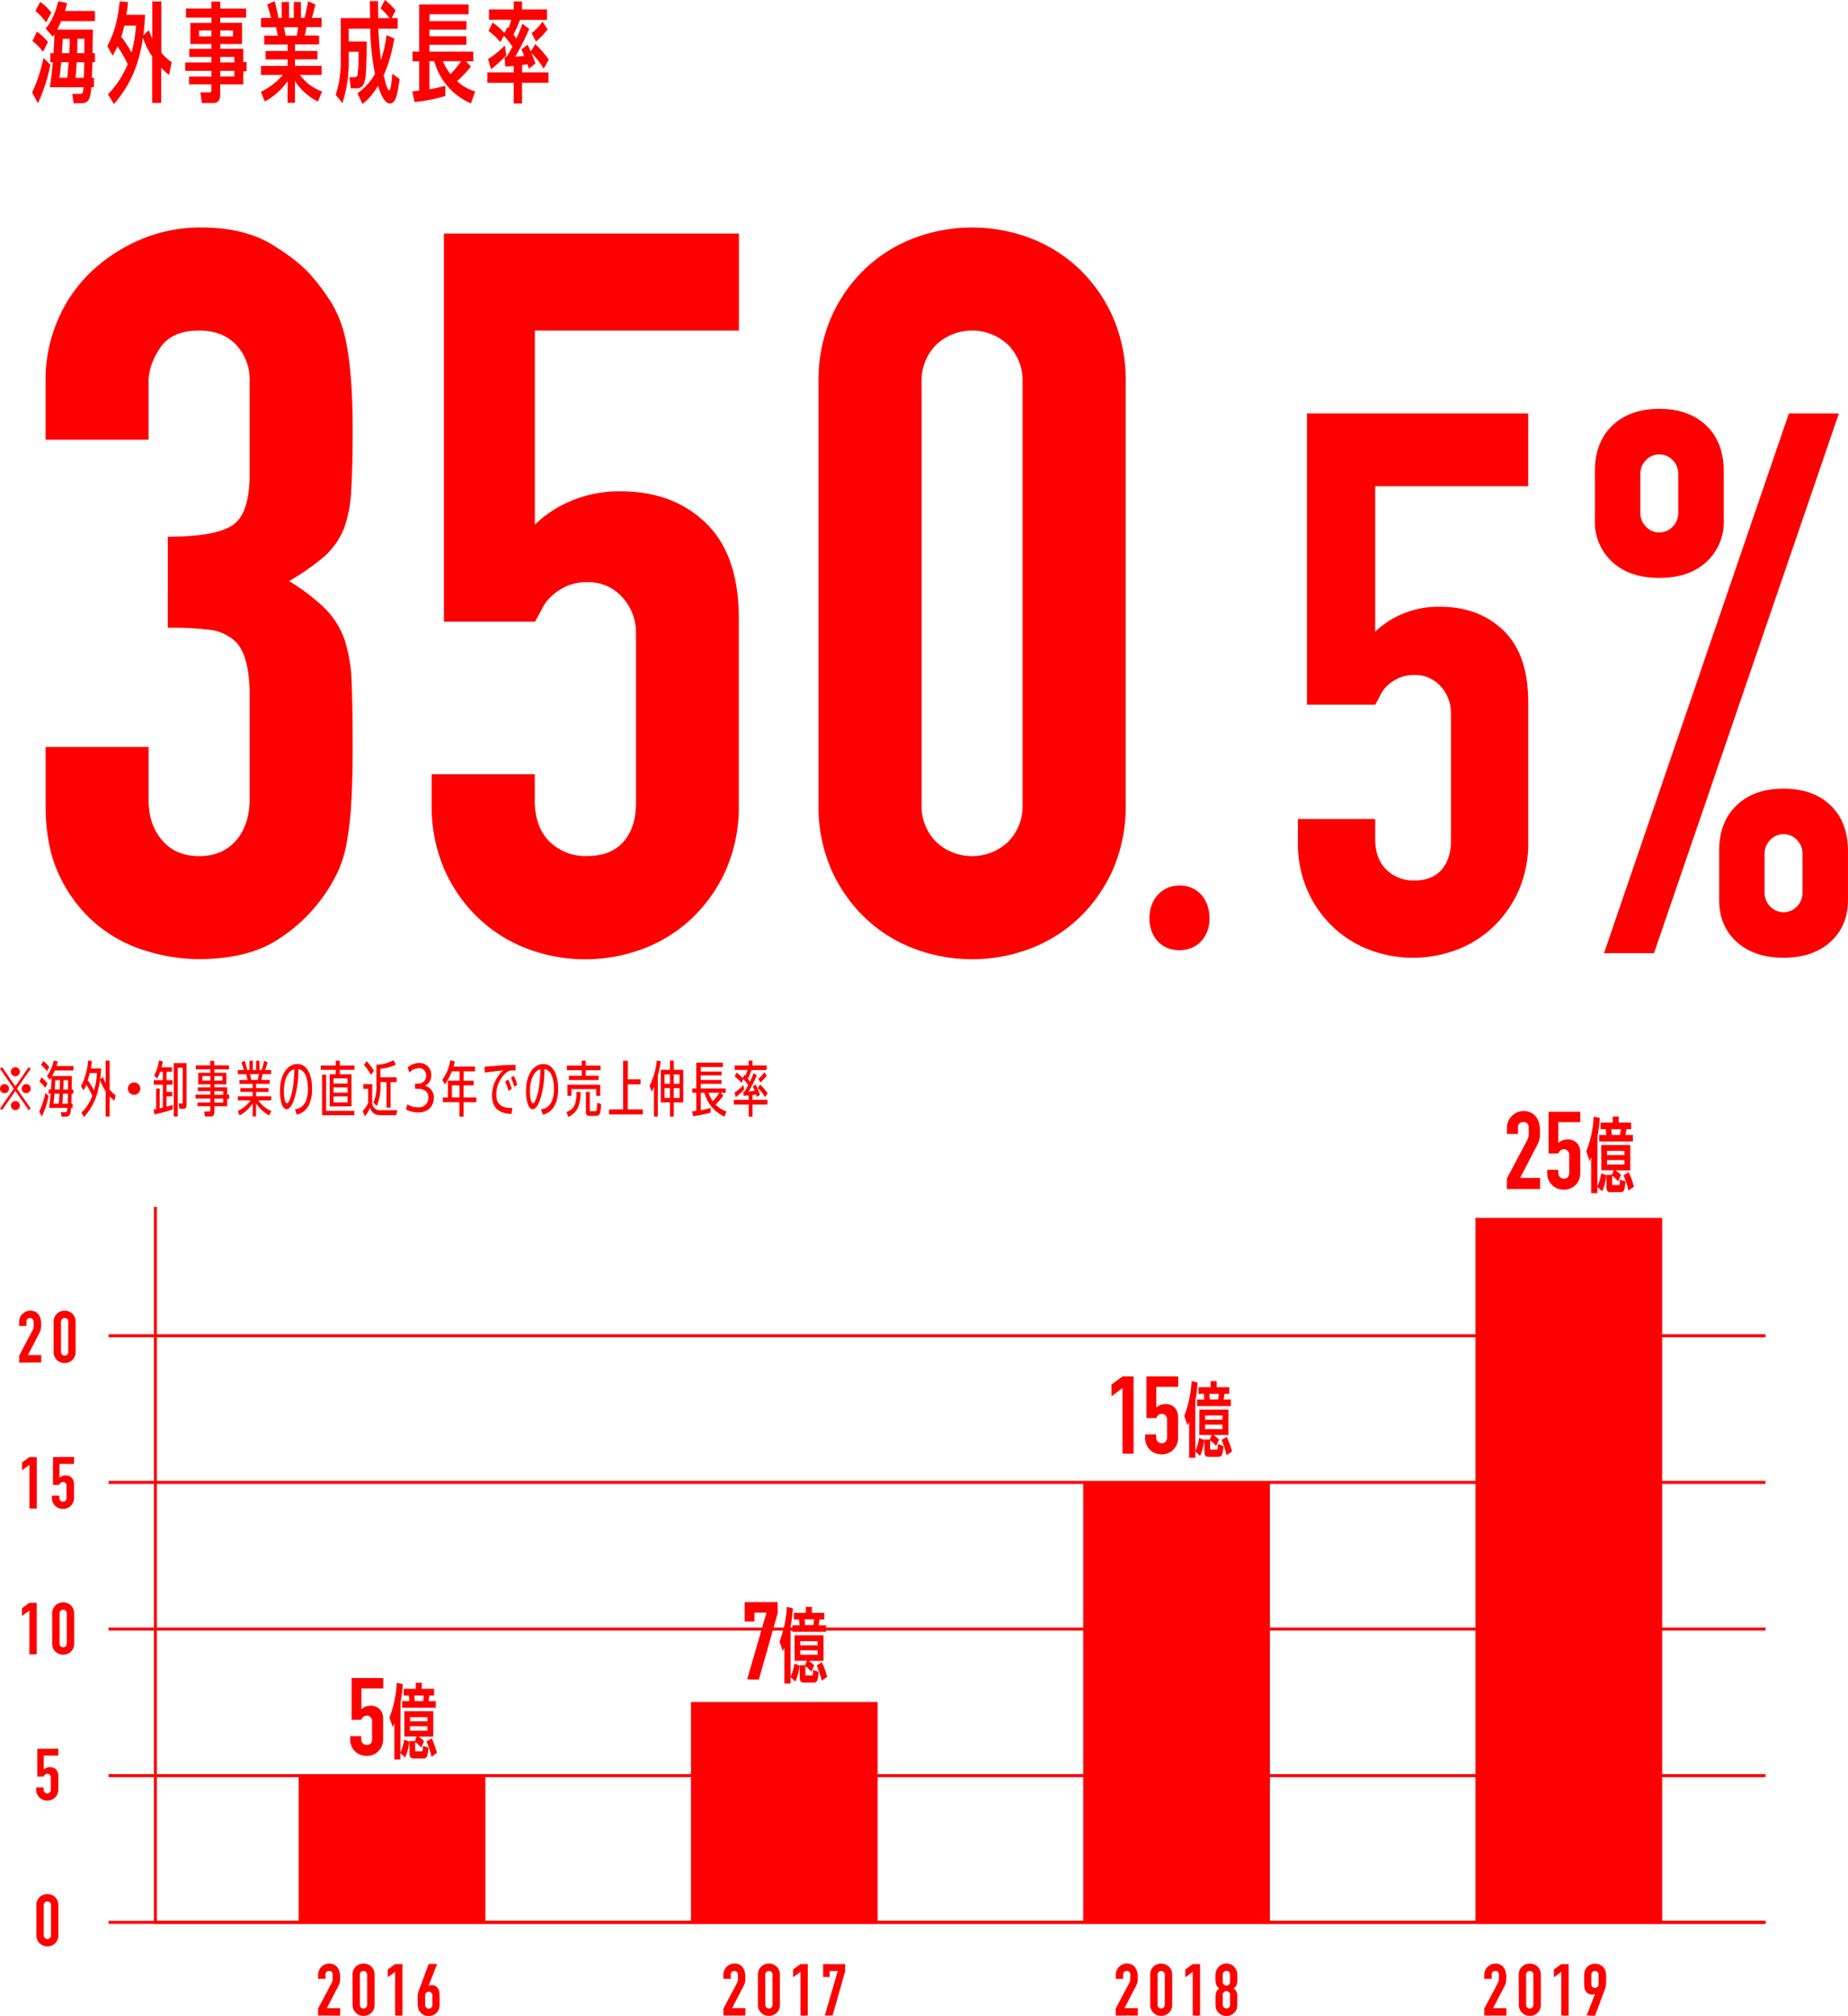
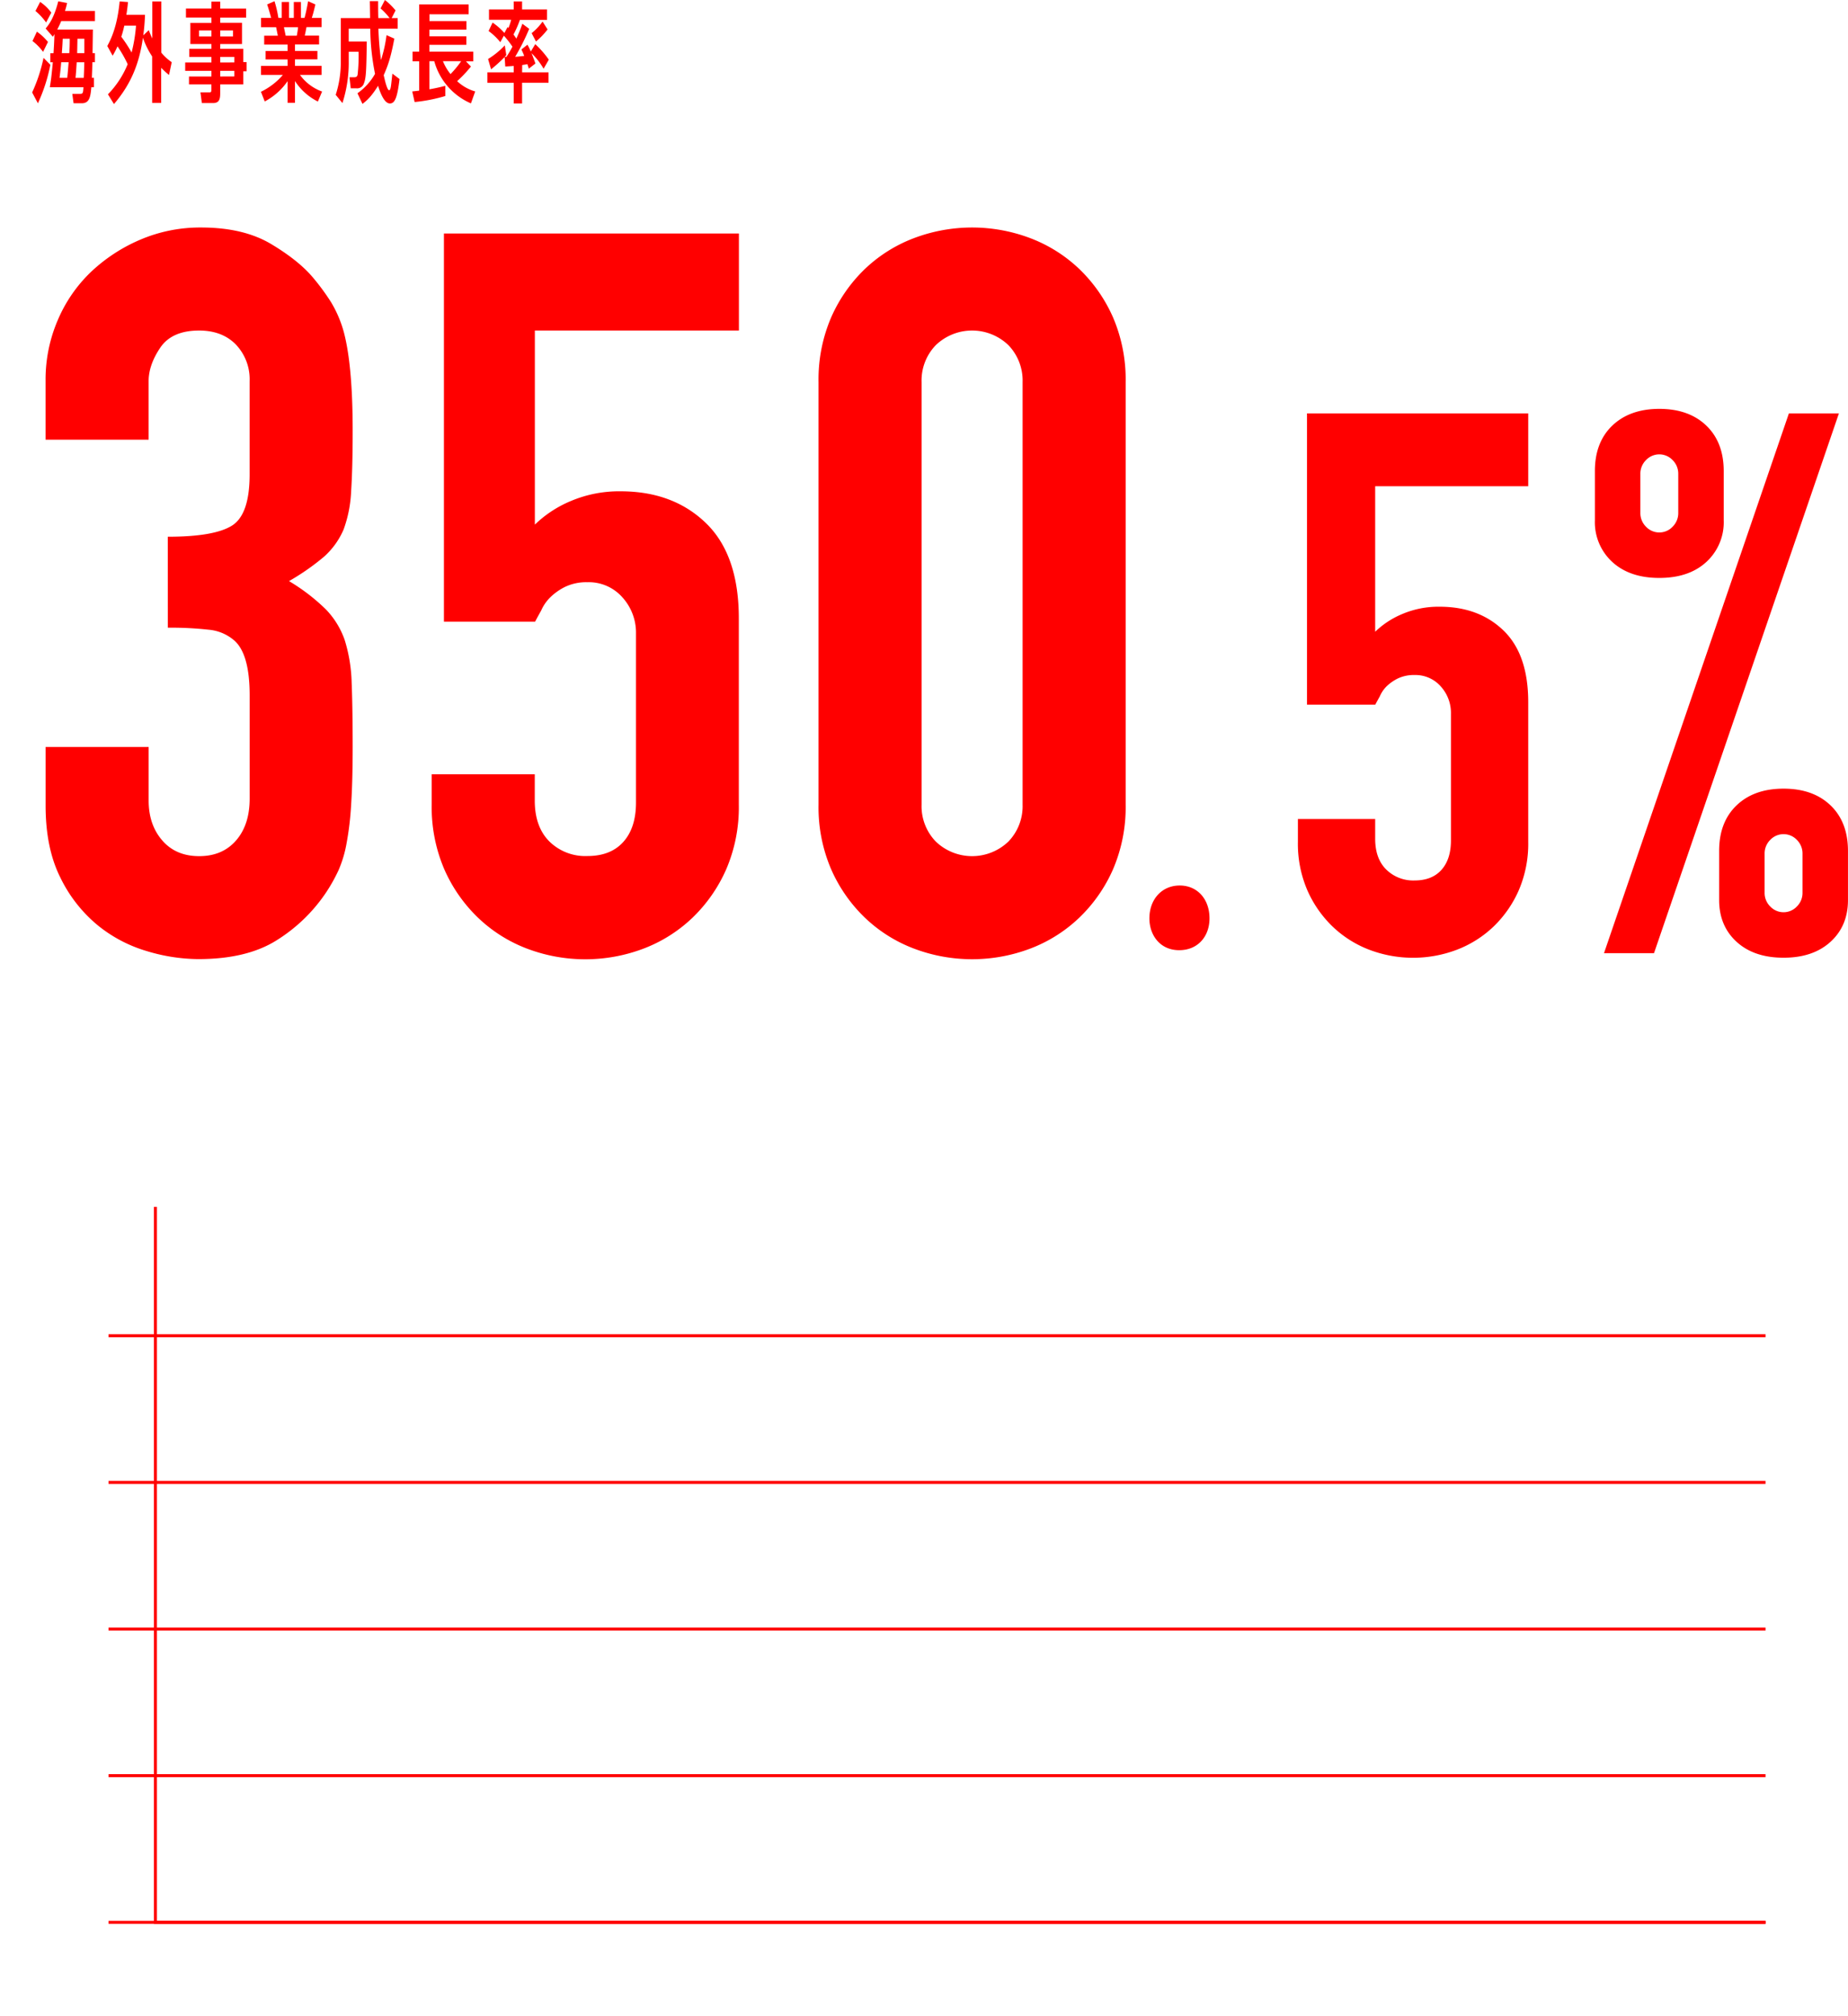
<svg xmlns="http://www.w3.org/2000/svg" viewBox="0 0 613.39 668.83">
  <defs>
    <style>.cls-1{fill:red}.cls-2{fill:none;stroke:red;stroke-miterlimit:10}</style>
  </defs>
  <g id="レイヤー_2" data-name="レイヤー 2">
    <g id="guide">
      <path class="cls-1" d="M16.71 21.49a55.36 55.36 0 01-4.13 12.78l-1.91-3.6a52.56 52.56 0 003.78-11.48zm-2.41-4.28a17.53 17.53 0 00-3.52-3.6l1.47-3.1a17.54 17.54 0 013.67 3.42zm1-9.76a20.61 20.61 0 00-3.53-3.81l1.55-3a14.87 14.87 0 013.71 3.56zm-.15 2C16.39 8 18 5.72 19.34.43l2.92.57a21.85 21.85 0 01-.69 2.63h9.94V7h-11.2A26 26 0 0119 9.79h11.83l-.11 7.85h.79v3h-.86c0 1.44-.11 3.74-.15 5.19h.69v3.09h-.87c-.25 2.74-.47 5.33-3.09 5.33h-2.81L24 31.14h2.44c1.12 0 1.12-.22 1.26-2.2H16.54c.43-2.66.5-3.24 1-8.28h-.83v-3h1.05c.14-2.23.18-2.63.32-6.34-.07.15-.46.76-.54.87zm7.17 16.38c.18-1.7.21-2.13.46-5.19h-2.47c-.14 1.84-.32 3.35-.54 5.19zm.68-8.19c.11-1.59.15-2.81.15-4.79h-2.33c-.07 1.44-.07 1.76-.29 4.79zm4.79 8.21c.11-1.62.15-3.57.18-5.19h-2.51c-.21 3.24-.25 3.74-.39 5.19zm.21-8.21v-4.79h-2.29c-.07 3.2-.07 3.56-.1 4.79zM48.13 4.93a68.13 68.13 0 01-.57 6.8L49.39 10a29.3 29.3 0 001.16 2.77V.47h3v17A16.19 16.19 0 0057 20.63l-.9 4.24a27.11 27.11 0 01-2.6-2.37v11.66h-3V18.72a27.35 27.35 0 01-3.06-6.19c-1.19 8.38-3.82 15.22-9.61 22l-2-3.24a31.17 31.17 0 006.55-10A42.92 42.92 0 0039 15.37a22.78 22.78 0 01-1.62 3.1l-1.77-3.21c2.52-4.5 3.6-9.64 4.11-14.79l2.77.21c-.18 1.8-.32 2.78-.54 4.25zM41.26 8.5a35.17 35.17 0 01-1 3.7 44.83 44.83 0 013.42 5.22 50.87 50.87 0 001.47-8.92zm31.83 7.7h7.67v4.39h1.08v3.06h-1.08V28h-7.67v2.63c0 1.65 0 3.56-2.3 3.56H67l-.47-3.56h2.95c.54 0 .69 0 .69-1.15V28h-7.44v-2.62h7.45v-1.87h-8.71v-2.78h8.71V18.9h-7.35v-2.7h7.35v-1.59h-7v-7h7V5.83h-8.46v-3h8.46V.54h2.91v2.3h8.61v3h-8.61v1.72h7.24v7.05h-7.24zm-2.91-6.09h-4.11v2h4.11zm7.16 2v-2h-4.25v2zm.43 8.6V18.9h-4.68v1.83zm0 4.65v-1.85h-4.68v1.87zm27.74 8.33a19.31 19.31 0 01-7.6-6.8v7.23h-2.45v-7.2a21.3 21.3 0 01-7.59 6.74l-1.26-3.21a22.53 22.53 0 007.27-5.58h-7.24v-3h8.82v-2.14h-7.3v-2.81h7.3v-2.13h-7.77v-2.95h4.53c-.1-.47-.43-2.16-.57-2.81h-5V5.94H90c-.61-2.23-.87-3.1-1.33-4.46L91.11.4a37.82 37.82 0 011.29 5.54h1.12V.65h2.41v5.29h1.59V.65h2.37v5.29h1.19c.47-1.73.86-3.64 1.19-5.54l2.41 1.08c-.47 2-.72 3-1.19 4.46h3.24V9h-5c-.18.94-.36 1.88-.57 2.81h4.75v2.95h-8v2.13h7.45v2.81h-7.45v2.16h8.82v3h-7.16a15.54 15.54 0 007.34 5.51zm-7-21.85c.14-.79.29-1.51.43-2.81h-4.7l.58 2.81zm32.38.97c-1.26 6.7-2.23 9.15-3.53 12.13.33 1.48 1.12 5 1.8 5 .4 0 .54-1 .61-1.4.11-.83.33-2.88.47-4.11l2.38 1.8c-.76 6.3-1.59 8.1-3.21 8.1-2 0-3.38-4.14-3.92-5.86-2.09 3.31-3.42 4.68-5.18 6l-1.66-3.53a19.67 19.67 0 005.83-6.44 79.72 79.72 0 01-1.58-15h-7.16v4.29h6c-.14 9.39-.21 12-.93 13.82a2.36 2.36 0 01-2.52 1.69h-1.87l-.42-3.67h1.44c.68 0 1.08-.07 1.26-.86a56.69 56.69 0 00.32-7.6h-3.27v3.2a43.65 43.65 0 01-2.09 13.83l-2.23-2.74a35.25 35.25 0 001.69-11.12V6h9.72c0-.65-.08-5.58-.08-5.62h2.74c0 .79 0 3.78.07 5.62h3.75a22.47 22.47 0 00-3-3.21L127.76 0a21.53 21.53 0 013.53 3.46L130 6h2v3.5h-6.4a101 101 0 00.86 10.41 45.22 45.22 0 001.84-8.25zm25.42 21.49a21.44 21.44 0 01-12.17-14h-1.62v9.32c2.23-.36 4.35-.9 5.29-1.15v3.38a52.85 52.85 0 01-10.19 2l-.79-3.52c.18 0 2-.22 2.31-.26v-9.73h-2.2v-3.21h2.2V1.48h16.41v3.27h-13V7h12.27v2.83h-12.3v2.23h12.27v2.81h-12.27v2.26h14.58v3.21h-2.45l1.66 1.73a40 40 0 01-4.58 4.85 14.61 14.61 0 006 3.42zm-9.29-14a16.55 16.55 0 002.52 4.28 33 33 0 003.53-4.28zm26.27 3.7h8.78v3.45h-8.78v6.88h-2.77v-6.87h-8.75V24h8.75v-2.11c-1.51.1-2 .14-2.81.18l-.21-3.14A51 51 0 01163 23l-1-3.42a27 27 0 005.55-4.53l.5 3.24c-.25.28-.43.46-.54.57h.58a33.69 33.69 0 002-3.38 32.63 32.63 0 00-2.85-3.64L166.06 14a20 20 0 00-3.89-3.71l1.33-2.8a21.08 21.08 0 013.92 3.45L168.47 9l.28.29a15.44 15.44 0 00.91-2.73h-7.35V3.13h8.21V.47h2.77v2.66h8.28v3.46h-9a34.17 34.17 0 01-2.13 4.86c.36.5.61.82.94 1.36a46.76 46.76 0 002-4.93l2.27 1.69a73 73 0 01-4.65 9.26c.36 0 1.69-.11 3-.29-.36-.9-.57-1.37-.93-2.13l2-1.58a17.5 17.5 0 011.11 2.27l1.48-2.45a31.13 31.13 0 014.5 5.15l-1.73 3a24 24 0 00-4-5.15c.46 1.16.79 2 1.29 3.42l-2.19 1.7c-.33-1-.36-1.16-.47-1.48-.58.11-.83.14-1.73.29zm3.17-13a18.51 18.51 0 003.63-3.85l1.66 2.62a24.31 24.31 0 01-3.85 4zM55.7 178.07q15.42 0 21.3-3.69t5.86-17.1v-30.85a16.71 16.71 0 00-4.52-12.07q-4.53-4.69-12.24-4.7-9.06 0-12.91 5.7t-3.86 11.07v19.45h-34.2V126.1a49.77 49.77 0 014-19.79 48.1 48.1 0 0111.07-16.1 55.27 55.27 0 0116.45-10.73 50.52 50.52 0 0120.12-4q14.08 0 23.3 5.53T104 92.23a74.4 74.4 0 015.87 8 39.29 39.29 0 014.19 9.73q3 11.07 3 32.86 0 12.42-.51 20.12a42 42 0 01-2.51 12.75 25.66 25.66 0 01-6.54 9.05 78 78 0 01-11.57 8.05 64.69 64.69 0 0112.24 9.39 27.75 27.75 0 016.21 10.06 51.84 51.84 0 012.34 14.25q.33 8.22.34 21 0 11.73-.51 19.45a99.58 99.58 0 01-1.5 12.74 39.51 39.51 0 01-2.69 9.05 55 55 0 01-4.36 7.71A54.2 54.2 0 0191.75 312q-9.9 6.21-26 6.2a60.26 60.26 0 01-17.1-2.68 46.61 46.61 0 01-16.43-8.72A47.18 47.18 0 0120 291.08q-4.86-9.72-4.86-23.81v-19.45h34.2v17.77q0 8.06 4.53 13.25c3 3.47 7.09 5.2 12.24 5.2s9.22-1.73 12.24-5.2 4.52-8.1 4.52-13.92v-34.2q0-14.08-5.36-18.44a14.93 14.93 0 00-8.22-3.36 111.88 111.88 0 00-13.58-.67zm189.56-100.6v32.19h-67.73v64.39a38.27 38.27 0 0112.07-7.88A41 41 0 01206 163q17.43 0 28.34 10.57t10.89 31.68v61.71a52.08 52.08 0 01-4.19 21.46 50.32 50.32 0 01-11.23 16.09 48.35 48.35 0 01-16.26 10.23 54.59 54.59 0 01-38.57 0 48.16 48.16 0 01-16.26-10.23 50.19 50.19 0 01-11.24-16.09 52.24 52.24 0 01-4.19-21.46v-10.08h34.21v8.71q0 8.73 4.86 13.59A17 17 0 00195 284q7.71 0 11.91-4.7t4.19-13.07v-56a17.43 17.43 0 00-4.53-12.07 14.86 14.86 0 00-11.57-5 16.43 16.43 0 00-7.37 1.51 19.11 19.11 0 00-5 3.52 14 14 0 00-3 4.36q-1.68 3-2 3.69h-30.28V77.47zm26.43 49.3a52.13 52.13 0 014.19-21.47 50.28 50.28 0 0111.23-16.09A48.35 48.35 0 01303.38 79a54.56 54.56 0 0138.56 0 48.41 48.41 0 0116.26 10.21 50.3 50.3 0 0111.24 16.09 52.29 52.29 0 014.19 21.47v140.17a52.24 52.24 0 01-4.19 21.46 50.19 50.19 0 01-11.24 16.09 48.25 48.25 0 01-16.26 10.23 54.56 54.56 0 01-38.56 0 48.2 48.2 0 01-16.27-10.23 50.17 50.17 0 01-11.23-16.09 52.08 52.08 0 01-4.19-21.46zm34.2 140.17a16.87 16.87 0 004.7 12.24 17.42 17.42 0 0024.14 0 16.9 16.9 0 004.69-12.24V126.77a16.9 16.9 0 00-4.69-12.24 17.39 17.39 0 00-24.14 0 16.87 16.87 0 00-4.7 12.24zm75.62 37.74c0-6.37 4.19-10.9 10.06-10.9s9.89 4.53 9.89 10.9c0 6-3.86 10.56-10.06 10.56-6.4 0-9.89-5.03-9.89-10.56zm125.74-167.52v24.15h-50.8v48.28a28.92 28.92 0 019.06-5.91 30.77 30.77 0 0112.32-2.39q13.07 0 21.25 7.93t8.17 23.78v46.28a39 39 0 01-3.14 16.09 37.67 37.67 0 01-8.42 12.08 36.4 36.4 0 01-12.2 7.67 40.95 40.95 0 01-28.93 0 36.25 36.25 0 01-12.19-7.67 37.7 37.7 0 01-8.43-12.08 39 39 0 01-3.14-16.09v-7.55h25.65v6.54q0 6.56 3.65 10.19a12.76 12.76 0 009.43 3.65q5.78 0 8.93-3.53t3.14-9.8v-42a13.09 13.09 0 00-3.39-9.06 11.18 11.18 0 00-8.68-3.77 12.33 12.33 0 00-5.53 1.13 14.73 14.73 0 00-3.78 2.64A10.57 10.57 0 00458 231c-.84 1.51-1.34 2.43-1.51 2.77h-22.67v-96.61zm43.51 54.58q-9.81 0-15.59-5.28a17.87 17.87 0 01-5.79-13.84v-16.34q0-9.56 5.79-15.09t15.59-5.54q9.81 0 15.59 5.54t5.79 15.09v16.34a17.87 17.87 0 01-5.79 13.84q-5.77 5.28-15.59 5.28zM532.4 316.23l61.37-179.07h16.6L549 316.23zm18.36-139.58a6 6 0 004.4-1.89 6.32 6.32 0 001.89-4.65v-12.83a6.32 6.32 0 00-1.89-4.65 6.07 6.07 0 00-8.8 0 6.32 6.32 0 00-1.89 4.65v12.83a6.32 6.32 0 001.89 4.65 6 6 0 004.4 1.89zM592 317.74q-9.81 0-15.59-5.28t-5.79-13.84v-16.34q0-9.55 5.79-15.09t15.59-5.54q9.81 0 15.59 5.54t5.79 15.09v16.34q0 8.56-5.79 13.84T592 317.74zm-6.29-21.63a6.3 6.3 0 001.89 4.65 6.07 6.07 0 008.8 0 6.3 6.3 0 001.89-4.65v-12.83a6.32 6.32 0 00-1.89-4.65 6.07 6.07 0 00-8.8 0 6.32 6.32 0 00-1.89 4.65z" />
      <path class="cls-2" d="M586.02 637.77H51.59V400.39" />
-       <path class="cls-1" d="M19.37 580.15v2.3h-4.84v4.61a2.73 2.73 0 01.86-.56 2.79 2.79 0 011.18-.23 2.79 2.79 0 012 .75 3 3 0 01.78 2.27v4.42a3.7 3.7 0 01-.3 1.53 3.45 3.45 0 01-2 1.89 3.93 3.93 0 01-2.76 0 3.55 3.55 0 01-1.17-.73 3.64 3.64 0 01-1.1-2.69V593h2.45v.62a1.3 1.3 0 00.34 1 1.21 1.21 0 00.9.35 1.11 1.11 0 00.86-.33 1.38 1.38 0 00.3-.94v-4a1.23 1.23 0 00-.33-.86 1.19 1.19 0 00-1.35-.25 1.1 1.1 0 00-.36.25.93.93 0 00-.22.31 2.73 2.73 0 00-.14.26h-2.1v-9.21zm-7.29 51.91a3.73 3.73 0 01.3-1.53 3.65 3.65 0 01.8-1.15 3.58 3.58 0 011.17-.74 3.93 3.93 0 012.76 0 3.54 3.54 0 011.16.74 3.49 3.49 0 01.8 1.15 3.73 3.73 0 01.3 1.53v10a3.73 3.73 0 01-.3 1.53 3.49 3.49 0 01-.8 1.15 3.54 3.54 0 01-1.16.74 3.93 3.93 0 01-2.76 0 3.58 3.58 0 01-1.17-.74 3.65 3.65 0 01-.8-1.15 3.73 3.73 0 01-.3-1.53zm2.45 10a1.21 1.21 0 00.33.87 1.17 1.17 0 00.87.35 1.15 1.15 0 00.86-.35 1.22 1.22 0 00.34-.87v-10a1.22 1.22 0 00-.34-.87 1.15 1.15 0 00-.86-.35 1.17 1.17 0 00-.87.35 1.21 1.21 0 00-.33.87zm-4.79-93.21v-14.5l-2.45 1.8v-2.59l2.45-1.8h2.45v17.09zm7.58-13.56a3.74 3.74 0 01.3-1.54 3.52 3.52 0 01.81-1.15 3.41 3.41 0 011.16-.73 3.93 3.93 0 012.76 0 3.41 3.41 0 011.16.73 3.52 3.52 0 01.81 1.15 3.74 3.74 0 01.3 1.54v10a3.74 3.74 0 01-.3 1.54 3.63 3.63 0 01-.81 1.15 3.41 3.41 0 01-1.16.73 3.93 3.93 0 01-2.76 0 3.41 3.41 0 01-1.16-.73 3.63 3.63 0 01-.81-1.15 3.74 3.74 0 01-.3-1.54zm2.45 10a1.25 1.25 0 00.33.88 1.18 1.18 0 00.87.34 1.14 1.14 0 00.86-.34 1.21 1.21 0 00.34-.88v-10a1.2 1.2 0 00-.34-.88 1.15 1.15 0 00-.86-.35 1.18 1.18 0 00-.87.35 1.23 1.23 0 00-.33.88zM9.76 500.46V486l-2.45 1.8v-2.59l2.45-1.8h2.45v17.09zm14.83-17.09v2.31h-4.84v4.6a2.73 2.73 0 01.86-.56 3 3 0 011.18-.23 2.75 2.75 0 012 .76 3 3 0 01.78 2.27v4.41a3.74 3.74 0 01-.3 1.54 3.48 3.48 0 01-2 1.88 3.93 3.93 0 01-2.76 0 3.55 3.55 0 01-1.17-.73 3.65 3.65 0 01-.8-1.15 3.74 3.74 0 01-.3-1.54v-.72h2.45v.63a1.32 1.32 0 00.34 1 1.25 1.25 0 00.9.35 1.11 1.11 0 00.86-.34 1.36 1.36 0 00.3-.94v-4a1.24 1.24 0 00-.33-.87 1.05 1.05 0 00-.83-.36 1.17 1.17 0 00-.52.11 1.27 1.27 0 00-.36.25 1 1 0 00-.22.31c-.08.15-.13.24-.14.27h-2.1v-9.22zm-18.23-31.3v-2.3l4.41-8.33a3.14 3.14 0 00.39-1.09v-1.83a1.66 1.66 0 00-.13-.61 1.1 1.1 0 00-.36-.44 1.15 1.15 0 00-.7-.18 1.11 1.11 0 00-1.2 1.22v1.39H6.36v-1.34a3.66 3.66 0 01.28-1.44 3.85 3.85 0 01.8-1.18 3.65 3.65 0 011.15-.8 3.51 3.51 0 011.44-.3 3.58 3.58 0 011.64.35 3.09 3.09 0 011.14.95 4.16 4.16 0 01.64 1.36 6.7 6.7 0 01.2 1.64v1a6.47 6.47 0 01-.1.8 3.61 3.61 0 01-.24.77c-.11.26-.26.57-.45.94l-3.6 6.93h4.41v2.45zm11.44-13.56a3.64 3.64 0 011.1-2.69 3.55 3.55 0 011.17-.73 3.93 3.93 0 012.76 0 3.41 3.41 0 011.16.73 3.56 3.56 0 01.81 1.18 3.7 3.7 0 01.3 1.53v10a3.74 3.74 0 01-.3 1.54 3.52 3.52 0 01-.81 1.15 3.26 3.26 0 01-1.16.73 3.79 3.79 0 01-2.76 0 3.4 3.4 0 01-1.17-.73 3.65 3.65 0 01-.8-1.15 3.74 3.74 0 01-.3-1.54zm2.45 10a1.22 1.22 0 00.33.88 1.18 1.18 0 00.87.35 1.15 1.15 0 00.86-.35 1.18 1.18 0 00.34-.88v-10a1.18 1.18 0 00-.34-.87 1.11 1.11 0 00-.86-.35 1.15 1.15 0 00-.87.35 1.21 1.21 0 00-.33.87z" />
      <path class="cls-2" d="M36.02 637.77h550m-550-48.66h550m-550-97.3h550m-550 48.65h550m-550-97.3h550" />
-       <path class="cls-1" d="M492.66 668.68v-2.3l4.42-8.33a3.09 3.09 0 00.38-1.09c0-.31.05-.7.05-1.17v-.66a1.66 1.66 0 00-.13-.61 1 1 0 00-1.06-.62 1.21 1.21 0 00-.88.31 1.23 1.23 0 00-.32.91v1.39h-2.45v-1.34a3.67 3.67 0 01.29-1.44 3.82 3.82 0 01.79-1.18 3.77 3.77 0 011.15-.8 3.51 3.51 0 011.44-.3 3.65 3.65 0 011.65.35 3.37 3.37 0 011.14 1 4 4 0 01.63 1.36 6.25 6.25 0 01.21 1.64v1a5 5 0 01-.09.8 3.61 3.61 0 01-.24.77c-.11.26-.27.57-.46.94l-3.6 6.93H500v2.45zm11.44-13.56a3.54 3.54 0 01.31-1.53 3.45 3.45 0 012-1.89 3.93 3.93 0 012.76 0 3.55 3.55 0 011.17.73 3.64 3.64 0 011.1 2.69v10a3.74 3.74 0 01-.3 1.54 3.65 3.65 0 01-.8 1.15 3.4 3.4 0 01-1.17.73 3.79 3.79 0 01-2.76 0 3.26 3.26 0 01-1.16-.73 3.35 3.35 0 01-.8-1.15 3.59 3.59 0 01-.31-1.54zm2.45 10a1.22 1.22 0 00.34.88 1.15 1.15 0 00.86.35 1.18 1.18 0 00.87-.35 1.22 1.22 0 00.33-.88v-10a1.21 1.21 0 00-.33-.87 1.15 1.15 0 00-.87-.35 1.11 1.11 0 00-.86.35 1.22 1.22 0 00-.34.87zm11.67 3.56v-14.49l-2.45 1.81v-2.59l2.45-1.8h2.45v17.09zm8.42 0l2.79-7.17a1.09 1.09 0 01-.37.15 3 3 0 01-.66.06 2.36 2.36 0 01-1.2-.31 2.47 2.47 0 01-.87-.79 2 2 0 01-.26-.52 3.44 3.44 0 01-.14-.7 7.55 7.55 0 01-.1-1.1v-3.04a5.76 5.76 0 01.1-.93 2.45 2.45 0 01.15-.62 3.65 3.65 0 01.28-.56 3.33 3.33 0 011.28-1.22 3.75 3.75 0 011.81-.43 3.66 3.66 0 011.8.44 3.62 3.62 0 011.28 1.21c.11.2.2.38.28.56a2.82 2.82 0 01.2.62c0 .26 0 .57.07.93s0 .82 0 1.38v1.3c0 .3 0 .64-.07.88s-.11.48-.16.68-.13.42-.21.64l-3.21 8.59zm1.56-10.39a1.17 1.17 0 00.36.89 1.23 1.23 0 001.68 0 1.17 1.17 0 00.36-.89v-3.17a1.17 1.17 0 00-.36-.89 1.23 1.23 0 00-1.68 0 1.17 1.17 0 00-.36.89zm-157.87 10.39v-2.3l4.41-8.33a3 3 0 00.39-1.09c0-.31.05-.7.05-1.17v-.66a1.48 1.48 0 00-.13-.61 1.17 1.17 0 00-.36-.44 1.13 1.13 0 00-.69-.18 1.21 1.21 0 00-.88.31 1.19 1.19 0 00-.32.91v1.39h-2.45v-1.34a3.5 3.5 0 01.29-1.44 3.8 3.8 0 011.94-2 3.51 3.51 0 011.44-.3 3.58 3.58 0 011.64.35 3.19 3.19 0 011.14 1 4.16 4.16 0 01.64 1.36 6.25 6.25 0 01.2 1.64v1a6.47 6.47 0 01-.1.8 2.75 2.75 0 01-.24.77c-.11.26-.26.57-.45.94l-3.6 6.93h4.41v2.45zm11.44-13.56a3.7 3.7 0 01.3-1.53 3.56 3.56 0 01.81-1.16 3.41 3.41 0 011.16-.73 3.93 3.93 0 012.76 0 3.41 3.41 0 011.16.73 3.56 3.56 0 01.81 1.16 3.7 3.7 0 01.3 1.53v10a3.74 3.74 0 01-.3 1.54 3.52 3.52 0 01-.81 1.15 3.26 3.26 0 01-1.16.73 3.79 3.79 0 01-2.76 0 3.26 3.26 0 01-1.16-.73 3.52 3.52 0 01-.81-1.15 3.74 3.74 0 01-.3-1.54zm2.45 10a1.18 1.18 0 00.34.88 1.23 1.23 0 001.72 0 1.18 1.18 0 00.34-.88v-10a1.18 1.18 0 00-.34-.87 1.23 1.23 0 00-1.72 0 1.18 1.18 0 00-.34.87zm11.67 3.56v-14.49l-2.45 1.81v-2.59l2.45-1.8h2.44v17.09zm7.53-12.62c0-.47 0-.86.05-1.19a3.75 3.75 0 01.17-.85 4.39 4.39 0 01.27-.65 5.68 5.68 0 01.4-.6 3.24 3.24 0 011.2-1 3.65 3.65 0 013.12 0 3.24 3.24 0 011.2 1c.16.21.29.41.41.6a3.53 3.53 0 01.28.65 3.3 3.3 0 01.16.85v2.48a3.65 3.65 0 01-.14.94 2.1 2.1 0 01-.37.73 4.48 4.48 0 01-.69.69 3.4 3.4 0 01.69.67 2.22 2.22 0 01.37.79 4.87 4.87 0 01.14 1.12v2.92a6.51 6.51 0 01-.11.9 2.38 2.38 0 01-.2.65 4.7 4.7 0 01-.33.55 3.31 3.31 0 01-1.15 1.07 3.91 3.91 0 01-3.64 0 3.34 3.34 0 01-1.16-1.07 4.57 4.57 0 01-.32-.55 2.36 2.36 0 01-.21-.65 8.79 8.79 0 01-.1-.9v-2.92a5.43 5.43 0 01.15-1.12 2.22 2.22 0 01.37-.79 3.4 3.4 0 01.69-.67 4.48 4.48 0 01-.67-.71 2.1 2.1 0 01-.37-.73 4.11 4.11 0 01-.15-.94c-.05-.33-.06-.76-.06-1.27zm4.85-1a1.13 1.13 0 00-.36-.85 1.18 1.18 0 00-1.68 0 1.13 1.13 0 00-.36.85v2.49a1.13 1.13 0 00.36.85 1.18 1.18 0 001.68 0 1.13 1.13 0 00.36-.85zm0 6.72a1.13 1.13 0 00-.36-.85 1.18 1.18 0 00-1.68 0 1.13 1.13 0 00-.36.85v3.36a1.14 1.14 0 00.36.85 1.18 1.18 0 001.68 0 1.14 1.14 0 00.36-.85zm-168.14 6.9v-2.3l4.41-8.33a3 3 0 00.39-1.09v-1.83a1.48 1.48 0 00-.13-.61 1.17 1.17 0 00-.36-.44 1.13 1.13 0 00-.69-.18 1.21 1.21 0 00-.88.31 1.19 1.19 0 00-.32.91v1.39h-2.45v-1.34a3.5 3.5 0 01.29-1.44 3.8 3.8 0 011.94-2 3.51 3.51 0 011.44-.3 3.58 3.58 0 011.64.35 3.19 3.19 0 011.14 1 4.16 4.16 0 01.64 1.36 6.25 6.25 0 01.2 1.64v1a6.47 6.47 0 01-.1.8 2.75 2.75 0 01-.24.77c-.11.26-.26.57-.45.94l-3.6 6.93h4.41v2.45zm11.44-13.56a3.64 3.64 0 011.1-2.69 3.55 3.55 0 011.17-.73 3.93 3.93 0 012.76 0 3.41 3.41 0 011.16.73 3.56 3.56 0 01.81 1.16 3.7 3.7 0 01.3 1.53v10a3.74 3.74 0 01-.3 1.54 3.52 3.52 0 01-.81 1.15 3.26 3.26 0 01-1.16.73 3.79 3.79 0 01-2.76 0 3.4 3.4 0 01-1.17-.73 3.65 3.65 0 01-.8-1.15 3.74 3.74 0 01-.3-1.54zm2.45 10a1.22 1.22 0 00.33.88 1.18 1.18 0 00.87.35 1.15 1.15 0 00.86-.35 1.18 1.18 0 00.34-.88v-10a1.18 1.18 0 00-.34-.87 1.11 1.11 0 00-.86-.35 1.15 1.15 0 00-.87.35 1.21 1.21 0 00-.33.87zm11.67 3.56v-14.49l-2.45 1.81v-2.59l2.45-1.8h2.44v17.09zm8.08 0l4.3-14.78h-2.69v2h-2.16v-4.28h7.3V654l-4.16 14.64zm-168.19 0v-2.3l4.42-8.33a3.09 3.09 0 00.38-1.09 9.68 9.68 0 00.05-1.17v-.66a1.66 1.66 0 00-.13-.61 1.17 1.17 0 00-.36-.44 1.15 1.15 0 00-.7-.18 1.17 1.17 0 00-.87.31 1.19 1.19 0 00-.33.91v1.39h-2.45v-1.34a3.67 3.67 0 01.29-1.44 3.82 3.82 0 01.79-1.18 3.69 3.69 0 011.16-.8 3.44 3.44 0 011.44-.3 3.61 3.61 0 011.64.35 3.19 3.19 0 011.14 1 4.16 4.16 0 01.64 1.36 6.7 6.7 0 01.2 1.64v1a6.47 6.47 0 01-.1.8 3.61 3.61 0 01-.24.77c-.11.26-.26.57-.46.94l-3.6 6.93h4.42v2.45zM117 655.12a3.7 3.7 0 01.3-1.53 3.45 3.45 0 012-1.89 3.79 3.79 0 011.38-.25 3.88 3.88 0 011.39.25 3.61 3.61 0 011.16.73 3.54 3.54 0 01.8 1.16 3.7 3.7 0 01.3 1.53v10a3.74 3.74 0 01-.3 1.54 3.49 3.49 0 01-.8 1.15 3.45 3.45 0 01-1.16.73 3.89 3.89 0 01-1.39.26 3.8 3.8 0 01-1.38-.26 3.35 3.35 0 01-1.16-.73 3.49 3.49 0 01-.8-1.15 3.74 3.74 0 01-.3-1.54zm2.45 10a1.22 1.22 0 00.33.88 1.15 1.15 0 00.86.35 1.17 1.17 0 00.87-.35 1.22 1.22 0 00.34-.88v-10a1.22 1.22 0 00-.34-.87 1.13 1.13 0 00-.87-.35 1.11 1.11 0 00-.86.35 1.21 1.21 0 00-.33.87zm11.69 3.56v-14.49l-2.45 1.81v-2.59l2.45-1.8h2.45v17.09zm13.94-17.09l-2.78 7.18v.05a.85.85 0 01.37-.16 3 3 0 01.66-.06 2.49 2.49 0 011.2.31 2.38 2.38 0 01.86.8 2.58 2.58 0 01.27.52 4.8 4.8 0 01.17.7c0 .29.05.65.07 1.09s0 1 0 1.67v1.38c0 .38 0 .66-.07.9a3.72 3.72 0 01-.18.65c-.08.17-.17.36-.28.55a3.33 3.33 0 01-1.28 1.22 3.77 3.77 0 01-1.82.44 3.59 3.59 0 01-1.8-.45 3.51 3.51 0 01-1.27-1.21 3 3 0 01-.3-.55 2.6 2.6 0 01-.15-.65 6.3 6.3 0 01-.1-.9v-2.69c0-.31 0-.64.07-.9a3.2 3.2 0 01.15-.66q.09-.3.21-.63l3.22-8.6zM143.52 662a1.17 1.17 0 00-.35-.88 1.21 1.21 0 00-.85-.34 1.17 1.17 0 00-.84.34 1.15 1.15 0 00-.36.88v3.17a1.15 1.15 0 00.36.89 1.17 1.17 0 00.84.34 1.21 1.21 0 00.85-.34 1.18 1.18 0 00.35-.89zm-16.31-105.29v3.45h-7.27v6.91a4.24 4.24 0 011.29-.84 4.4 4.4 0 011.77-.34 4.2 4.2 0 013 1.13 4.54 4.54 0 011.17 3.4v6.63a5.59 5.59 0 01-.45 2.3 5.34 5.34 0 01-1.21 1.73 5.25 5.25 0 01-1.74 1.1 5.83 5.83 0 01-4.14 0 5.4 5.4 0 01-1.75-1.1 5.47 5.47 0 01-1.2-1.73 5.59 5.59 0 01-.45-2.3V576h3.67v.93a2 2 0 00.52 1.46 1.82 1.82 0 001.35.52 1.62 1.62 0 001.28-.5 2 2 0 00.45-1.4v-6a1.84 1.84 0 00-.49-1.29 1.59 1.59 0 00-1.24-.54 1.71 1.71 0 00-.79.16 1.86 1.86 0 00-.54.38 1.57 1.57 0 00-.33.46c-.12.22-.19.35-.21.4h-3.2v-13.87zm5.68 24.76a15.31 15.31 0 001.27-4.34l1.7.65a17.52 17.52 0 01-1.38 5.31l-1.59-1.48v2.1h-2v-11.93c-.19.44-.24.6-.51 1.24l-1.11-3.18a37.68 37.68 0 002.43-11.55l2 .48a47.62 47.62 0 01-.76 6zm11.2-21.19v2.22h-1.59c-.05.65-.16 1.24-.27 1.89h2.43v2.18h-11.18v-2.18h2.38c-.05-.87-.05-1-.16-1.89H134v-2.22h4v-2h2v2zm-9.9 7.45h9.63v8.43h-4.88a12.16 12.16 0 011.8 1.51l-.94 2.1a12.4 12.4 0 00-2-1.83v2.51c0 .51 0 .57.29.57h1.81c.35 0 .43 0 .49-1.84l1.83.65c-.27 3-.54 3.56-1.67 3.56h-3.19c-1.18 0-1.45-.49-1.45-2v-3.75h1.78l.62-1.51h-4.1zm7.69 1.95h-5.78v1.37h5.78zm-5.78 3.05v1.46h5.78v-1.46zm4.35-8.34c0-.22.16-1 .24-1.89h-3.16c.06.59.14 1.46.16 1.89zm2.78 18.46a29.76 29.76 0 00-1.65-5.07l1.7-1.06a29.45 29.45 0 011.76 4.84zM248 557.14l6.42-22.14h-4v2.95h-3.24v-6.41h10.94v3.67l-6.23 22zm14.41-.86a15.28 15.28 0 001.27-4.35l1.7.65a17.51 17.51 0 01-1.38 5.32l-1.59-1.49v2.11h-2.05v-11.93c-.19.43-.24.59-.51 1.24l-1.11-3.19a37.63 37.63 0 002.43-11.55l2 .49a47.62 47.62 0 01-.76 6zm11.2-21.19v2.21H272c-.06.65-.16 1.24-.27 1.89h2.43v2.19H263v-2.19h2.38c-.06-.86-.06-1-.16-1.89h-1.73v-2.21h4v-2h2v2zm-9.9 7.45h9.63V551h-4.88a12.81 12.81 0 011.8 1.51l-.94 2.11a12.14 12.14 0 00-2-1.84v2.51c0 .52 0 .57.3.57h1.81c.35 0 .43 0 .49-1.84l1.83.65c-.27 3-.54 3.56-1.67 3.56h-3.19c-1.18 0-1.45-.48-1.45-2v-3.75h1.78l.62-1.51h-4.1zm7.69 1.94h-5.78v1.38h5.78zm-5.78 3V549h5.78v-1.46zm4.35-8.34c0-.21.16-1 .24-1.89h-3.16c.06.6.14 1.46.16 1.89zm2.78 18.46a30.33 30.33 0 00-1.65-5.07l1.7-1.05a29 29 0 011.76 4.83zm227.41-163.12V391l6.62-12.5a4.53 4.53 0 00.58-1.63 17.13 17.13 0 00.07-1.75v-1a2.39 2.39 0 00-.19-.92 1.56 1.56 0 00-1.59-.93 1.65 1.65 0 00-1.8 1.83v2.09h-3.67v-2a5.44 5.44 0 01.43-2.16 5.64 5.64 0 011.19-1.76 5.5 5.5 0 011.73-1.21 5.22 5.22 0 012.16-.45 5.32 5.32 0 012.46.53 4.73 4.73 0 011.71 1.42 6.14 6.14 0 011 2.05 9.67 9.67 0 01.3 2.45v1.56a9.09 9.09 0 01-.15 1.21 5.09 5.09 0 01-.36 1.15c-.16.39-.39.85-.68 1.41l-5.4 10.4h6.62v3.67zm24.36-25.63v3.46h-7.28v6.91a4.13 4.13 0 011.3-.85 4.38 4.38 0 011.76-.34 4.23 4.23 0 013.05 1.13 4.55 4.55 0 011.17 3.41v6.62a5.59 5.59 0 01-.45 2.3 5.38 5.38 0 01-1.21 1.73 5.14 5.14 0 01-1.75 1.1 5.83 5.83 0 01-4.14 0 5.1 5.1 0 01-1.74-1.1 5.23 5.23 0 01-1.21-1.73 5.59 5.59 0 01-.45-2.3v-1.08h3.67v.94a1.94 1.94 0 00.53 1.45 1.8 1.8 0 001.35.53 1.6 1.6 0 001.27-.51 2 2 0 00.45-1.4v-6a1.88 1.88 0 00-.48-1.3 1.61 1.61 0 00-1.24-.54 1.76 1.76 0 00-.8.16 2.47 2.47 0 00-.54.38 1.46 1.46 0 00-.32.47c-.12.21-.19.35-.22.39H514v-13.83zm5.68 24.77a15.63 15.63 0 001.26-4.35l1.71.65a17.92 17.92 0 01-1.38 5.32l-1.59-1.49v2.11h-2.06v-11.93l-.51 1.24-1.11-3.17a37.33 37.33 0 002.48-11.57l2 .49a45.84 45.84 0 01-.75 6zm11.2-21.19v2.21h-1.59c-.06.65-.17 1.24-.27 1.89H542v2.19h-11.21v-2.19h2.38c-.06-.86-.06-1-.17-1.89h-1.72v-2.21h4v-2h2v2zm-9.91 7.45h9.64v8.42h-4.89a12.82 12.82 0 011.81 1.51l-.94 2.11a12.07 12.07 0 00-2-1.84v2.51c0 .51 0 .57.3.57h1.81c.35 0 .43 0 .48-1.84l1.84.65c-.27 3-.54 3.56-1.68 3.56h-3.18c-1.19 0-1.46-.48-1.46-2v-3.75H535l.62-1.51h-4.1zm7.69 1.94h-5.77v1.38h5.77zm-5.77 3.05v1.46h5.77v-1.46zm4.34-8.34c0-.22.17-1 .25-1.89h-3.16c0 .59.13 1.46.16 1.89zm2.78 18.47a29.23 29.23 0 00-1.64-5.07l1.7-1.05a29.86 29.86 0 011.75 4.83zm-167.94 87.27v-21.74l-3.67 2.7v-3.89l3.67-2.7h3.67v25.63zm18.48-25.63v3.46h-7.27v6.9a4.13 4.13 0 011.3-.85 4.53 4.53 0 011.76-.34 4.2 4.2 0 013 1.13 4.56 4.56 0 011.17 3.41V477a5.55 5.55 0 01-.45 2.3 5.36 5.36 0 01-1.2 1.73 5.24 5.24 0 01-1.75 1.1 5.83 5.83 0 01-4.14 0 5.1 5.1 0 01-1.74-1.1 5.23 5.23 0 01-1.21-1.73 5.55 5.55 0 01-.45-2.3v-1.1h3.67v.94a2 2 0 00.52 1.45 1.83 1.83 0 001.35.53 1.61 1.61 0 001.28-.51 2 2 0 00.45-1.4v-6a1.88 1.88 0 00-.48-1.3 1.61 1.61 0 00-1.25-.54 1.74 1.74 0 00-.79.16 2.47 2.47 0 00-.54.38 1.46 1.46 0 00-.32.47c-.12.21-.19.35-.22.39h-3.24v-13.83zm5.68 24.77a15.28 15.28 0 001.27-4.35l1.7.65a17.59 17.59 0 01-1.37 5.32l-1.6-1.49v2.11h-2.05v-11.93c-.19.43-.24.59-.51 1.24l-1.11-3.19a37.33 37.33 0 002.43-11.55l2 .49a44.23 44.23 0 01-.76 6zM408 460.22v2.21h-1.6c-.05.65-.16 1.24-.27 1.89h2.43v2.19h-11.21v-2.19h2.37c-.05-.86-.05-1-.16-1.89h-1.73v-2.21h4v-2h2v2zm-9.91 7.45h9.64v8.42h-4.93a12.82 12.82 0 011.81 1.51l-.95 2.11a12.19 12.19 0 00-2-1.84v2.51c0 .52 0 .57.3.57h1.81c.35 0 .43 0 .48-1.84l1.84.65c-.27 3-.54 3.56-1.68 3.56h-3.18c-1.19 0-1.46-.48-1.46-2v-3.72h1.78l.62-1.51h-4.1zm7.69 1.94H400V471h5.77zm-5.78 3.05v1.46h5.77v-1.46zm4.34-8.34c0-.21.16-1 .25-1.89h-3.19c.05.6.13 1.46.16 1.89zm2.78 18.46a29.23 29.23 0 00-1.64-5.07l1.7-1a29.86 29.86 0 011.75 4.83zM99.14 589.11h61.97v48.65H99.14zm130.2-24.44h61.97v73.1h-61.97zm130.2-72.69h61.97v145.79h-61.97zm130.2-87.94h61.97v233.73h-61.97zM9.5 354.05l.7.5-4.58 6.62 4.58 6.63-.7.47-4.4-6.34-4.4 6.34-.7-.47 4.58-6.63L0 354.55l.7-.5 4.4 6.38zM3 361.17a1.5 1.5 0 11-1.5-1.5 1.51 1.51 0 011.5 1.5zm3.6-5.6a1.5 1.5 0 01-3 0 1.5 1.5 0 113 0zm0 11.2a1.48 1.48 0 01-1.5 1.5 1.49 1.49 0 111.5-1.5zm3.6-5.6a1.5 1.5 0 11-1.5-1.5 1.5 1.5 0 011.5 1.5zm5.93 2.42a30.29 30.29 0 01-2.22 6.83l-.9-1.57a31.58 31.58 0 002.08-6.24zM15 360.91a10.33 10.33 0 00-1.9-2.08l.66-1.36a10.42 10.42 0 012 2zm.58-5.52a9.91 9.91 0 00-1.92-2.06l.68-1.32a8.24 8.24 0 012 2zm0 1.66a13.75 13.75 0 002.26-5.22l1.3.34a14.79 14.79 0 01-.38 1.5h5.62v1.48h-6.21a19.68 19.68 0 01-.86 1.84h6.54c0 2.16-.06 4.1-.06 4.48h.56v1.36h-.58c0 .64-.08 2.58-.1 3.34h.44v1.4h-.54c-.12 1.61-.22 2.89-1.64 2.89h-1.5l-.24-1.46h1.42c.6 0 .66-.25.74-1.45h-6.06c.14-.9.3-2.06.52-4.74h-.66v-1.36h.76c.16-2.64.18-2.94.2-4.14a10.12 10.12 0 01-.54.9zm3.88 9.12c.12-1 .16-1.54.28-3.34h-1.67c-.06 1.06-.2 2.32-.32 3.34zm.36-4.7c.06-1.94.08-2.16.1-3.12h-1.59c-.06 1.36-.08 1.64-.16 3.12zm1.08 1.36c-.12 2-.12 2.24-.22 3.34h1.78c.06-.9.08-2.42.1-3.34zm.16-4.48c0 1.28 0 1.44-.08 3.12h1.6v-3.12zm12.5-3.88c-.1 1.7-.16 2.44-.32 3.64l.9-.84a13.48 13.48 0 00.92 2.14v-7.52h1.34v9.6a9.77 9.77 0 002 1.9l-.44 1.8a11.76 11.76 0 01-1.56-1.46v6.69h-1.34V362a16.45 16.45 0 01-1.86-3.68c-.8 5.8-2.64 9.28-5.3 12.27l-.9-1.44a15.27 15.27 0 003.66-5.58 26.68 26.68 0 00-2-3.68 15.19 15.19 0 01-.92 1.84l-.86-1.34a21.69 21.69 0 002.34-8.5l1.26.1c-.08.9-.16 1.5-.3 2.48zM29.78 356a20 20 0 01-.66 2.42 21.26 21.26 0 012.08 3.36 26.62 26.62 0 001-5.78zm16.79 5.17a2.06 2.06 0 11-2.06-2.06 2.06 2.06 0 012.06 2.06zm8.71-2.82h2v1.5h-2v2.4h1.84v1.48h-1.84v3.45a17.54 17.54 0 002-.63l.08 1.52a44.86 44.86 0 01-6.12 1.63l-.24-1.6.84-.15v-6.8H53v6.57l1.06-.24v-7.63h-3v-1.5h3v-2.8h-.9a10.74 10.74 0 01-1 2.24l-1-.94a13.88 13.88 0 001.58-5l1.32.3a19.05 19.05 0 01-.46 1.94h3.48v1.48h-1.8zm6.64 7.9c0 .85-.06 1.6-1 1.6h-1.38l-.2-1.74h1c.32 0 .32-.08.32-.52v-11.36H59v16.17h-1.32v-17.71h4.24zm9.22-5.52h4.28v2.44h.66v1.36h-.66V367h-4.28v1.62c0 .81 0 1.79-1.26 1.79H68l-.24-1.63h1.66c.28 0 .38 0 .38-.62V367h-4.2v-1.22h4.2v-1.32h-4.9v-1.28h4.92V362h-4.16v-1.24h4.16v-1h-4v-3.84h4v-1.14H65v-1.34h4.78v-1.48h1.32v1.48H76v1.34h-4.86v1.14h4v3.84h-4zM69.82 357h-2.66v1.52h2.66zm4 1.52V357h-2.68v1.52zm.28 4.68V362h-2.96v1.24zm0 2.6v-1.32h-2.96v1.32zm15.25 4.26A11.62 11.62 0 0185 366v4.39h-1.13v-4.35a11.71 11.71 0 01-4.34 4l-.64-1.44a11 11 0 004.32-3.55h-4.28v-1.34h4.94v-1.46h-4.08V361h4.08v-1.4h-4.4v-1.3h2.68c-.08-.48-.1-.62-.4-1.92h-2.82V355h2c0-.14-.38-1.38-.82-2.52l1.1-.54a27.82 27.82 0 01.84 3.06h.74v-3.08h1.12V355H85v-3.08h1.1V355h.72a27.84 27.84 0 00.86-3.06l1.12.54c-.38 1.3-.5 1.68-.82 2.52h2v1.36h-2.85c-.16 1-.26 1.34-.38 1.92h2.76v1.3H85V361h4.14v1.26H85v1.46h5v1.34h-4.29a9.85 9.85 0 004.34 3.52zm-3.78-11.77c.16-.74.2-1.1.34-1.92H83c.2.9.32 1.52.4 1.92zM97.91 368c2.44-.19 4.3-2.23 4.3-6.73 0-.86-.1-4.34-1.62-5.78a2.94 2.94 0 00-1.56-.82A31.82 31.82 0 0197.55 365c-.94 2.6-1.92 3-2.4 3-1.58 0-2.22-3.15-2.22-6 0-6.52 3.22-9 5.72-9 3.26 0 4.94 3.54 4.94 8.26 0 2.38-.48 7.52-5.12 8.55zm-3.68-5.83c0 .88.18 3.84 1 3.84.32 0 .58-.42.7-.7 1.48-3.18 1.66-7.54 1.8-10.6-2.24.6-3.5 3.58-3.5 7.48zm17.23-10.28h1.33v1.6h4.86v1.44h-4.86v1.48h3.88v10.66h-7.23v-10.66h2v-1.48h-4.94v-1.44h4.94zm6.15 16.67V370H106.9v-13.45h1.34v12zm-2.24-10.79h-4.69v1.72h4.69zm0 4.76v-1.78h-4.69v1.78zm-4.69 1.22v2h4.69v-2zm9.71 4.89a12.27 12.27 0 001.8-2.67v-4.72h-1.6v-1.58h2.94v6.42a2.65 2.65 0 003.06 2.26h5.28l-.36 1.63h-4.88c-1.14 0-3 0-3.78-2.5a14.24 14.24 0 01-1.74 2.9zm2.76-12a16.76 16.76 0 00-2.34-3.3l.86-1.3a16.44 16.44 0 012.44 3.2zm3.1.76h5.4v1.6h-2v8.46h-1.36V359h-2v.48a17.58 17.58 0 01-1.22 7.47l-1.12-1.11a14.94 14.94 0 001-6.38v-6.26a11.27 11.27 0 005.66-1.48l.76 1.52a15.38 15.38 0 01-5.12 1.34zm8.95 8.97a6.44 6.44 0 003.54 1 3.14 3.14 0 003.44-3.25c0-2.52-2.22-2.9-3.48-2.9h-.94v-1.7h1a2.57 2.57 0 002.7-2.64 2.33 2.33 0 00-2.42-2.5 4.45 4.45 0 00-3.16 1.48l-.56-1.74a5.83 5.83 0 013.82-1.46 3.87 3.87 0 014 4.1 3.59 3.59 0 01-2.08 3.44 3.93 3.93 0 012.92 4.08c0 2-1.14 4.79-5.28 4.79a8.41 8.41 0 01-3.94-1zm18.67-7.82h3.36v1.54h-3.36v4h4.24v1.58h-4.24v4.77h-1.38v-4.77H147v-1.58h1.66v-5.56h3.88v-3.1H150a20.18 20.18 0 01-2.3 4.3l-.92-1.44a15.2 15.2 0 002.68-6.52l1.48.4a15.67 15.67 0 01-.42 1.68h7.16v1.58h-3.76zm-3.87 1.54v4h2.5v-4zm19.82 9.47c-2.22-.14-6.52-.45-6.52-6.31a11.44 11.44 0 013.68-8.1c-.42 0-4.78.46-6.06.72l-.1-2c1.48-.1 3-.2 4.48-.34 2.16-.18 3.18-.2 5.84-.24v1.9a4.08 4.08 0 00-.84-.08 5.8 5.8 0 00-1.4.18c-1.72.88-4.16 3.92-4.16 7.8s2.42 4.52 5.3 4.51zm-1-7.63a20.65 20.65 0 00-1.14-3.12l1-.68a19.51 19.51 0 011.18 3.06zm1.88-1.32a14.91 14.91 0 00-1.1-3l.92-.72a15 15 0 011.16 3zm8.88 7.39c2.44-.19 4.3-2.23 4.3-6.73 0-.86-.1-4.34-1.62-5.78a2.94 2.94 0 00-1.56-.82 31.82 31.82 0 01-1.48 10.33c-.94 2.6-1.92 3-2.4 3-1.58 0-2.22-3.15-2.22-6 0-6.52 3.22-9 5.72-9 3.26 0 4.94 3.54 4.94 8.26 0 2.38-.48 7.52-5.12 8.55zm-3.68-5.83c0 .88.18 3.84 1 3.84.32 0 .58-.42.7-.7 1.48-3.18 1.66-7.54 1.8-10.6-2.24.6-3.5 3.58-3.5 7.48zm12.1 6.75c2.48-.82 3.36-2.47 3.34-6.69l1.38.08c-.12 3.3-.38 6.45-4.06 8.27zm11.34-15.41v1.56h-4.94v1.82h4.26v1.42h-9.82v-1.42h4.24v-1.82h-4.92v-1.56h4.92v-1.62h1.32v1.62zm-11 6.36h10.88v3.68h-1.34v-2.24h-8.24v2.24h-1.3zm7.42 8.2c0 .57 0 .58.3.58h1.48c.38 0 .48-.13.52-.39a23.6 23.6 0 00.16-2.39l1.32.44c-.22 3.25-.5 3.89-1.66 3.89h-2.16c-1.22 0-1.24-.72-1.24-1.59v-6.36h1.28zm16.86-10v1.68h-4.24v8.32h5v1.65h-11.2v-1.65h4.64v-16.14h1.58v6.14zm5.72 12.37h-1.28v-9.85a11.59 11.59 0 01-.78 1.58l-.66-1.94a25.18 25.18 0 002.4-8.4l1.32.28a48.08 48.08 0 01-1 4.78zm8.46-15.51v10.82h-3.16v4.69h-1.26v-4.69h-3.06v-10.82h3.06v-3.06h1.26v3.06zm-6.22 1.52v3.12h1.8v-3.12zm1.8 4.54h-1.8v3.26h1.8zm1.26-1.42h1.92v-3.12h-1.92zm1.92 4.68V361h-1.92v3.26zm14.91 6.21a12.07 12.07 0 01-6.66-7.93h-1.22v5.81a29.69 29.69 0 003.3-.77v1.53a28.63 28.63 0 01-5.84 1.18l-.34-1.59 1.38-.13v-6h-1.32v-1.44h1.32v-8.58h8.84V354h-7.34v1.5h6.92v1.28h-6.92v1.52h6.92v1.28h-6.92v1.54h8.28v1.44h-1.7l.94.94a21.88 21.88 0 01-2.6 2.93 9.11 9.11 0 003.62 2.32zm-5.32-7.93a9.71 9.71 0 001.46 2.78 17 17 0 002.18-2.78zm16.05-5.76a42.47 42.47 0 01-2.7 5.32c.9-.06 1.46-.12 2-.2a9.49 9.49 0 00-.64-1.38l.9-.74a17.62 17.62 0 011.46 3.44l-1 .76c-.08-.28-.1-.34-.28-.84a11.54 11.54 0 01-1.16.16v1.6h4.94v1.55h-4.94v4h-1.28v-4h-4.94v-1.55h4.94v-1.46c-1 .08-1.16.1-1.7.12l-.08-1.42h.4c.34-.52.6-1 1.2-2.08a16.29 16.29 0 00-1.82-2.36l.66-1.16.28.32a12.84 12.84 0 00.66-1.88h-4.24v-1.5h4.64v-1.58h1.28v1.58h4.66V355h-5a17.59 17.59 0 01-1.2 2.86c0 .06.3.4.7 1 .58-1.26.82-1.8 1.2-2.84zm-4.2 4.66a19.11 19.11 0 01-2.8 2.57l-.4-1.54a15.37 15.37 0 003-2.48zm-.9-2.16a12.16 12.16 0 00-2.24-2.16l.6-1.28a14.19 14.19 0 012.3 2.14zM254 364a15.42 15.42 0 00-2.46-3l.72-1.2a17 17 0 012.52 2.86zm-2.28-6.12a10.46 10.46 0 002-2.16l.76 1.18a12.81 12.81 0 01-2.1 2.22z" />
    </g>
  </g>
</svg>